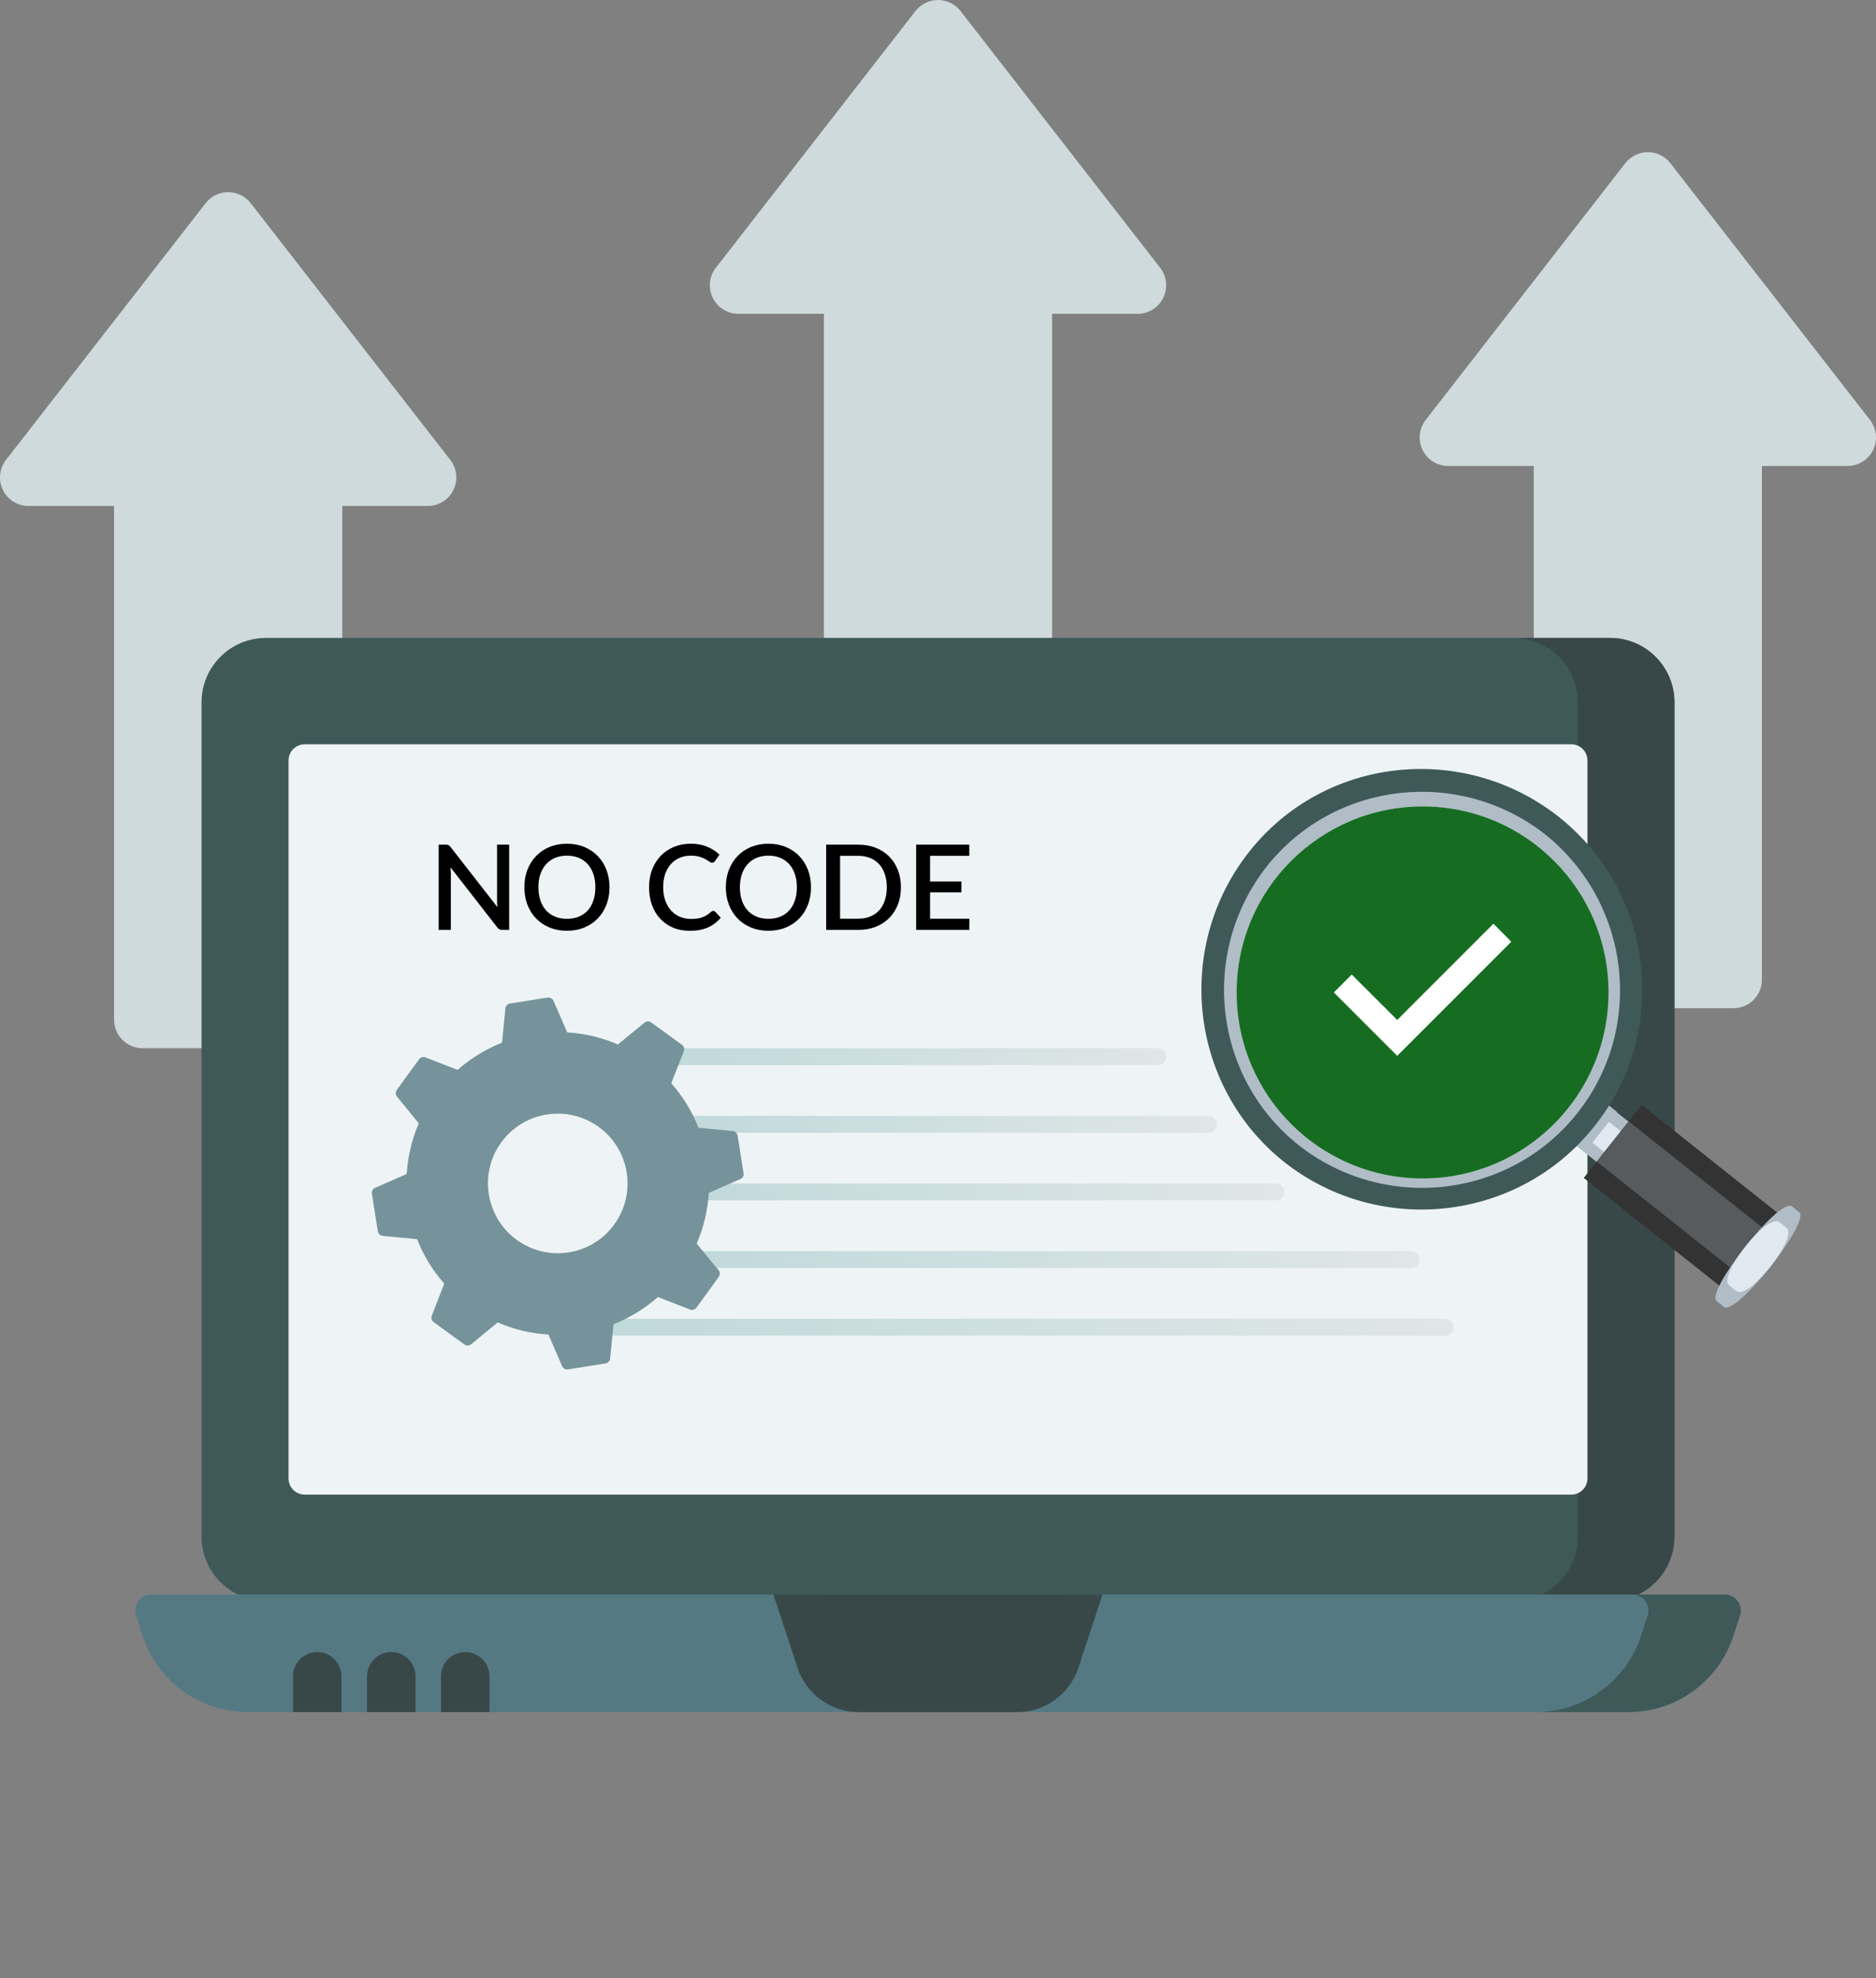
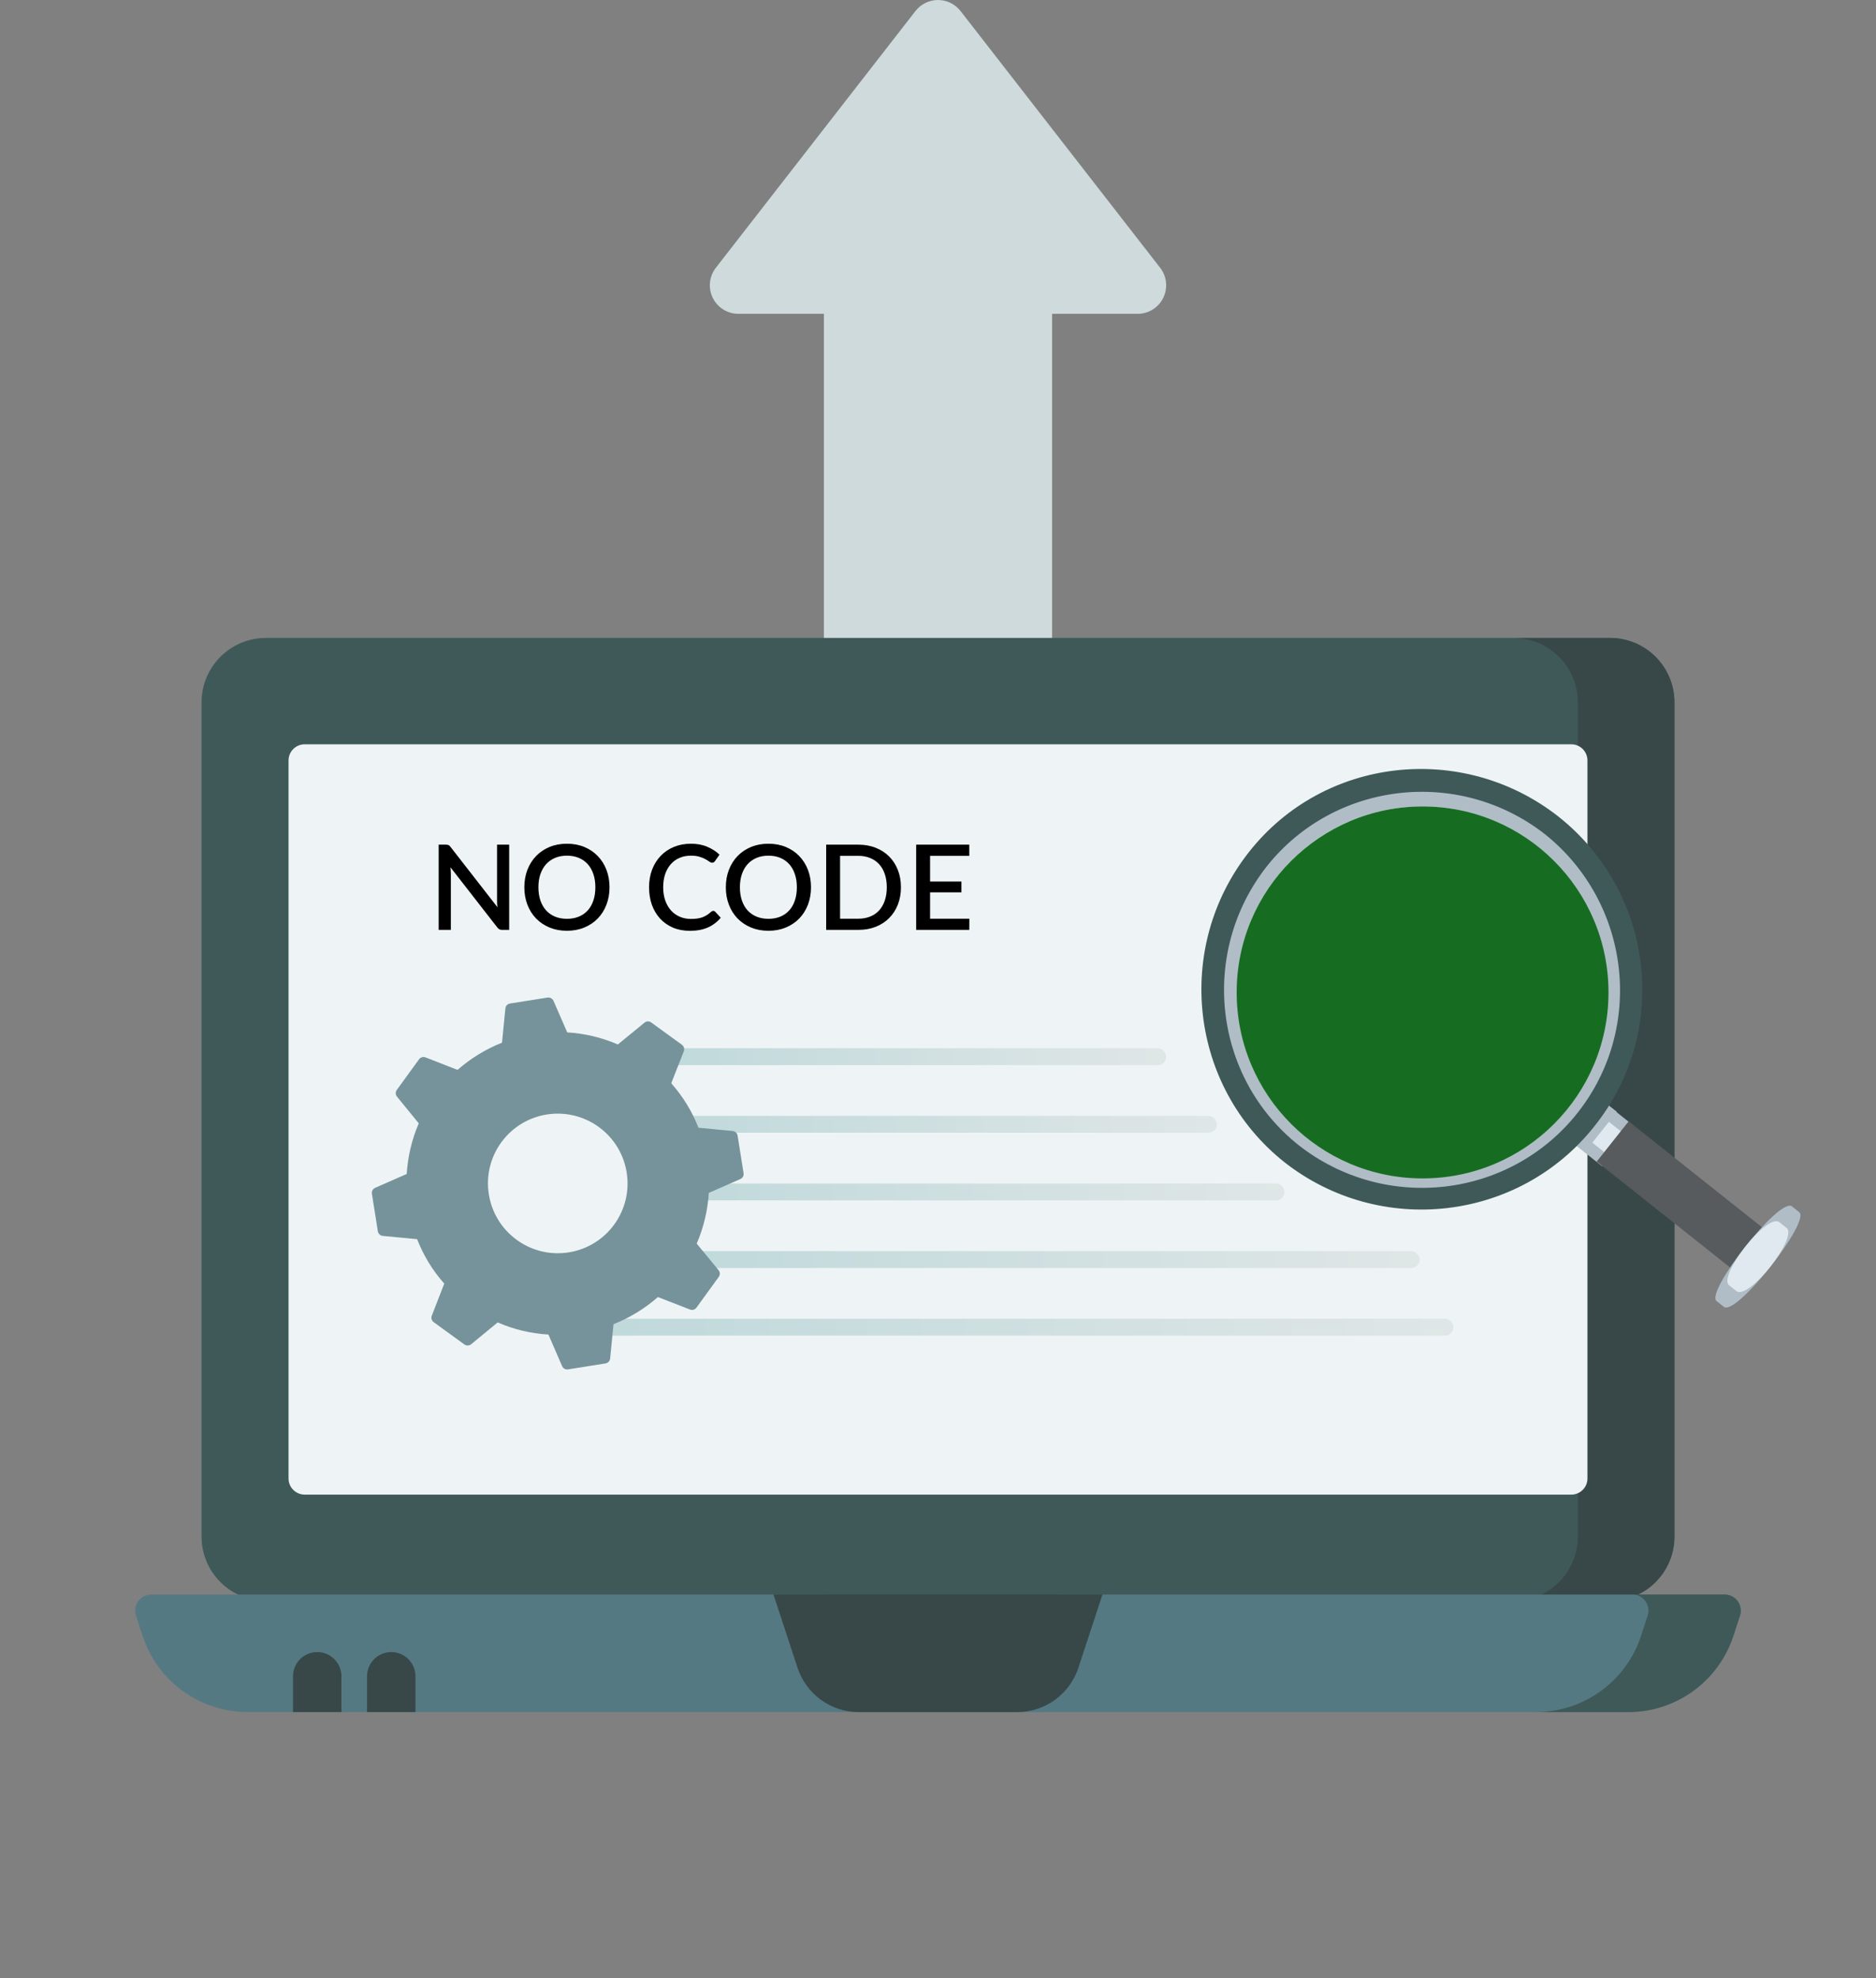
<svg xmlns="http://www.w3.org/2000/svg" width="111" height="117" viewBox="0 0 111 117" fill="none">
  <rect x="0" y="0" width="111" height="117" fill="#808080" stroke="none" />
-   <path d="M26.65 27.21L14.834 12.018C14.676 11.815 14.474 11.65 14.242 11.537C14.011 11.424 13.757 11.365 13.5 11.365C13.243 11.365 12.989 11.424 12.758 11.537C12.526 11.65 12.324 11.815 12.166 12.018L0.35 27.21C0.158 27.46 0.04 27.758 0.008 28.071C-0.023 28.385 0.034 28.701 0.173 28.983C0.311 29.266 0.526 29.504 0.793 29.671C1.061 29.838 1.369 29.927 1.684 29.928H6.748V60.312C6.748 60.76 6.926 61.189 7.242 61.505C7.559 61.822 7.988 62 8.436 62H18.564C19.012 62 19.441 61.822 19.758 61.505C20.074 61.189 20.252 60.76 20.252 60.312V29.928H25.316C25.631 29.927 25.939 29.838 26.206 29.671C26.474 29.504 26.689 29.266 26.827 28.983C26.966 28.701 27.023 28.385 26.992 28.071C26.96 27.758 26.842 27.46 26.65 27.21Z" fill="#CEDADB" />
  <path d="M68.65 15.845L56.834 0.653C56.676 0.45 56.474 0.285 56.242 0.172C56.011 0.059 55.757 0 55.5 0C55.243 0 54.989 0.059 54.758 0.172C54.526 0.285 54.324 0.45 54.166 0.653L42.35 15.845C42.158 16.095 42.04 16.393 42.008 16.706C41.977 17.02 42.034 17.336 42.173 17.618C42.311 17.901 42.526 18.139 42.794 18.306C43.061 18.473 43.369 18.562 43.684 18.563H48.748V48.947C48.748 49.395 48.926 49.824 49.242 50.141C49.559 50.457 49.988 50.635 50.436 50.635H60.564C61.012 50.635 61.441 50.457 61.758 50.141C62.074 49.824 62.252 49.395 62.252 48.947V18.563H67.316C67.631 18.562 67.939 18.473 68.207 18.306C68.474 18.139 68.689 17.901 68.827 17.618C68.966 17.336 69.023 17.02 68.992 16.706C68.96 16.393 68.842 16.095 68.65 15.845Z" fill="#CEDADB" />
-   <path d="M110.65 24.845L98.834 9.653C98.676 9.45 98.474 9.285 98.242 9.172C98.011 9.059 97.757 9 97.5 9C97.243 9 96.989 9.059 96.758 9.172C96.526 9.285 96.324 9.45 96.166 9.653L84.35 24.845C84.158 25.095 84.04 25.393 84.008 25.706C83.977 26.02 84.034 26.336 84.173 26.618C84.311 26.901 84.526 27.139 84.793 27.306C85.061 27.473 85.369 27.562 85.684 27.563H90.748V57.947C90.748 58.395 90.926 58.824 91.242 59.141C91.559 59.457 91.988 59.635 92.436 59.635H102.564C103.012 59.635 103.441 59.457 103.758 59.141C104.074 58.824 104.252 58.395 104.252 57.947V27.563H109.316C109.631 27.562 109.939 27.473 110.207 27.306C110.474 27.139 110.689 26.901 110.827 26.618C110.966 26.336 111.023 26.02 110.992 25.706C110.96 25.393 110.842 25.095 110.65 24.845Z" fill="#CEDADB" />
  <path d="M99.074 41.546V90.881C99.074 92.987 97.367 94.694 95.26 94.694H15.737C13.631 94.694 11.924 92.987 11.924 90.881V41.546C11.924 39.439 13.631 37.732 15.737 37.732H95.26C97.367 37.732 99.074 39.439 99.074 41.546Z" fill="#3F5959" />
  <path d="M99.075 41.546V90.882C99.075 92.987 97.369 94.695 95.263 94.695H89.543C91.65 94.695 93.356 92.987 93.356 90.882V41.546C93.356 39.44 91.65 37.733 89.543 37.733H95.263C97.369 37.733 99.075 39.44 99.075 41.546Z" fill="#384848" />
  <path d="M17.072 87.448V44.98C17.072 44.452 17.5 44.024 18.028 44.024H92.972C93.499 44.024 93.927 44.452 93.927 44.98V87.447C93.927 87.975 93.499 88.403 92.972 88.403H18.028C17.5 88.403 17.072 87.975 17.072 87.448Z" fill="#EEF4F5" />
  <path d="M102.952 95.561L102.566 96.746C101.689 99.443 99.175 101.267 96.338 101.267H14.661C11.825 101.267 9.311 99.443 8.434 96.746L8.048 95.561C7.847 94.943 8.306 94.313 8.954 94.313H48.686L49.293 96.161C49.808 97.725 51.268 98.782 52.916 98.782H58.658C60.305 98.782 61.766 97.725 62.28 96.161L62.888 94.313H102.046C102.694 94.313 103.153 94.944 102.952 95.561Z" fill="#557983" />
  <path d="M102.953 95.561L102.567 96.745C101.688 99.443 99.176 101.267 96.341 101.267H90.873C93.71 101.267 96.222 99.443 97.102 96.745L97.487 95.561C97.687 94.944 97.229 94.312 96.581 94.312H102.047C102.695 94.312 103.153 94.944 102.953 95.561Z" fill="#3F5959" />
  <path d="M60.185 101.268H50.811C49.165 101.268 47.704 100.21 47.189 98.646L45.764 94.312H65.233L63.807 98.646C63.293 100.21 61.832 101.268 60.185 101.268Z" fill="#384848" />
  <path d="M20.203 99.149V101.266H17.336V99.149C17.336 98.357 17.978 97.715 18.77 97.715C19.561 97.715 20.203 98.357 20.203 99.149Z" fill="#384848" />
  <path d="M24.584 99.149V101.266H21.717V99.149C21.717 98.357 22.359 97.715 23.15 97.715C23.942 97.715 24.584 98.357 24.584 99.149Z" fill="#384848" />
-   <path d="M28.963 99.149V101.266H26.096V99.149C26.096 98.357 26.736 97.715 27.529 97.715C28.321 97.715 28.963 98.357 28.963 99.149Z" fill="#384848" />
  <rect opacity="0.5" x="38" y="62" width="31" height="1" rx="0.5" fill="url(#paint0_linear_2968_4777)" />
  <rect opacity="0.5" x="38" y="66" width="34" height="1" rx="0.5" fill="url(#paint1_linear_2968_4777)" />
  <rect opacity="0.5" x="38" y="70" width="38" height="1" rx="0.5" fill="url(#paint2_linear_2968_4777)" />
  <rect opacity="0.5" x="38" y="74" width="46" height="1" rx="0.5" fill="url(#paint3_linear_2968_4777)" />
  <rect opacity="0.5" x="34" y="78" width="52" height="1" rx="0.5" fill="url(#paint4_linear_2968_4777)" />
  <path d="M30.127 49.96V55H29.711C29.648 55 29.594 54.989 29.55 54.968C29.506 54.945 29.464 54.908 29.424 54.856L26.655 51.3C26.662 51.368 26.667 51.436 26.669 51.504C26.674 51.569 26.676 51.63 26.676 51.685V55H25.955V49.96H26.382C26.417 49.96 26.447 49.962 26.47 49.967C26.496 49.969 26.519 49.975 26.54 49.984C26.561 49.994 26.581 50.008 26.599 50.026C26.618 50.045 26.638 50.069 26.659 50.096L29.431 53.656C29.424 53.584 29.418 53.513 29.413 53.443C29.411 53.373 29.41 53.307 29.41 53.246V49.96H30.127ZM36.064 52.48C36.064 52.853 36.003 53.197 35.882 53.513C35.761 53.828 35.589 54.099 35.367 54.328C35.148 54.554 34.883 54.732 34.573 54.86C34.265 54.988 33.922 55.053 33.544 55.053C33.168 55.053 32.825 54.988 32.515 54.86C32.207 54.732 31.942 54.554 31.721 54.328C31.499 54.099 31.327 53.828 31.206 53.513C31.085 53.197 31.024 52.853 31.024 52.48C31.024 52.107 31.085 51.763 31.206 51.447C31.327 51.133 31.499 50.861 31.721 50.632C31.942 50.403 32.207 50.225 32.515 50.096C32.825 49.968 33.168 49.904 33.544 49.904C33.922 49.904 34.265 49.968 34.573 50.096C34.883 50.225 35.148 50.403 35.367 50.632C35.589 50.861 35.761 51.133 35.882 51.447C36.003 51.763 36.064 52.107 36.064 52.48ZM35.227 52.48C35.227 52.191 35.188 51.931 35.108 51.7C35.032 51.468 34.919 51.273 34.773 51.111C34.628 50.95 34.452 50.827 34.244 50.74C34.036 50.654 33.803 50.611 33.544 50.611C33.287 50.611 33.055 50.654 32.847 50.74C32.64 50.827 32.462 50.95 32.316 51.111C32.169 51.273 32.055 51.468 31.976 51.7C31.897 51.931 31.857 52.191 31.857 52.48C31.857 52.772 31.897 53.033 31.976 53.264C32.055 53.495 32.169 53.691 32.316 53.852C32.462 54.011 32.64 54.133 32.847 54.219C33.055 54.303 33.287 54.346 33.544 54.346C33.803 54.346 34.036 54.303 34.244 54.219C34.452 54.133 34.628 54.011 34.773 53.852C34.919 53.691 35.032 53.495 35.108 53.264C35.188 53.033 35.227 52.772 35.227 52.48ZM42.205 53.877C42.249 53.877 42.287 53.894 42.32 53.929L42.645 54.282C42.44 54.53 42.188 54.721 41.889 54.856C41.591 54.989 41.234 55.056 40.819 55.056C40.45 55.056 40.116 54.993 39.818 54.867C39.521 54.739 39.268 54.561 39.058 54.335C38.848 54.106 38.686 53.834 38.572 53.52C38.459 53.205 38.404 52.858 38.404 52.48C38.404 52.102 38.463 51.755 38.582 51.441C38.703 51.123 38.873 50.851 39.09 50.625C39.309 50.396 39.57 50.219 39.873 50.093C40.179 49.967 40.515 49.904 40.882 49.904C41.245 49.904 41.566 49.964 41.844 50.083C42.124 50.199 42.367 50.355 42.572 50.551L42.303 50.933C42.284 50.959 42.262 50.981 42.236 50.999C42.21 51.018 42.175 51.028 42.131 51.028C42.084 51.028 42.031 51.007 41.97 50.965C41.912 50.92 41.836 50.872 41.742 50.821C41.651 50.767 41.536 50.719 41.396 50.678C41.258 50.633 41.086 50.611 40.878 50.611C40.638 50.611 40.417 50.653 40.217 50.737C40.016 50.821 39.843 50.944 39.699 51.105C39.554 51.266 39.441 51.462 39.359 51.693C39.28 51.923 39.24 52.186 39.24 52.48C39.24 52.776 39.282 53.041 39.366 53.275C39.45 53.505 39.566 53.702 39.712 53.862C39.859 54.021 40.032 54.142 40.23 54.227C40.429 54.31 40.642 54.352 40.871 54.352C41.011 54.352 41.136 54.346 41.245 54.331C41.358 54.315 41.46 54.291 41.553 54.258C41.647 54.223 41.734 54.18 41.816 54.129C41.9 54.077 41.983 54.014 42.065 53.94C42.111 53.898 42.158 53.877 42.205 53.877ZM47.986 52.48C47.986 52.853 47.925 53.197 47.804 53.513C47.682 53.828 47.511 54.099 47.289 54.328C47.07 54.554 46.805 54.732 46.495 54.86C46.187 54.988 45.844 55.053 45.466 55.053C45.09 55.053 44.747 54.988 44.437 54.86C44.129 54.732 43.864 54.554 43.642 54.328C43.421 54.099 43.249 53.828 43.128 53.513C43.007 53.197 42.946 52.853 42.946 52.48C42.946 52.107 43.007 51.763 43.128 51.447C43.249 51.133 43.421 50.861 43.642 50.632C43.864 50.403 44.129 50.225 44.437 50.096C44.747 49.968 45.09 49.904 45.466 49.904C45.844 49.904 46.187 49.968 46.495 50.096C46.805 50.225 47.07 50.403 47.289 50.632C47.511 50.861 47.682 51.133 47.804 51.447C47.925 51.763 47.986 52.107 47.986 52.48ZM47.149 52.48C47.149 52.191 47.11 51.931 47.03 51.7C46.953 51.468 46.841 51.273 46.694 51.111C46.55 50.95 46.373 50.827 46.166 50.74C45.958 50.654 45.725 50.611 45.466 50.611C45.209 50.611 44.977 50.654 44.769 50.74C44.562 50.827 44.384 50.95 44.237 51.111C44.09 51.273 43.977 51.468 43.898 51.7C43.819 51.931 43.779 52.191 43.779 52.48C43.779 52.772 43.819 53.033 43.898 53.264C43.977 53.495 44.09 53.691 44.237 53.852C44.384 54.011 44.562 54.133 44.769 54.219C44.977 54.303 45.209 54.346 45.466 54.346C45.725 54.346 45.958 54.303 46.166 54.219C46.373 54.133 46.55 54.011 46.694 53.852C46.841 53.691 46.953 53.495 47.03 53.264C47.11 53.033 47.149 52.772 47.149 52.48ZM53.307 52.48C53.307 52.853 53.246 53.195 53.125 53.505C53.004 53.813 52.832 54.078 52.611 54.3C52.391 54.522 52.127 54.694 51.816 54.818C51.508 54.939 51.165 55 50.787 55H48.883V49.96H50.787C51.165 49.96 51.508 50.022 51.816 50.145C52.127 50.267 52.391 50.438 52.611 50.66C52.832 50.882 53.004 51.148 53.125 51.458C53.246 51.766 53.307 52.107 53.307 52.48ZM52.471 52.48C52.471 52.191 52.431 51.931 52.352 51.7C52.275 51.468 52.163 51.274 52.016 51.115C51.871 50.956 51.695 50.835 51.487 50.751C51.279 50.665 51.046 50.621 50.787 50.621H49.706V54.339H50.787C51.046 54.339 51.279 54.297 51.487 54.212C51.695 54.129 51.871 54.007 52.016 53.849C52.163 53.688 52.275 53.493 52.352 53.264C52.431 53.033 52.471 52.772 52.471 52.48ZM57.355 54.339L57.351 55H54.208V49.96H57.351V50.621H55.031V52.141H56.886V52.781H55.031V54.339H57.355Z" fill="black" />
  <path d="M42.515 75.126L41.223 73.557C41.641 72.588 41.876 71.574 41.94 70.556L43.805 69.739C43.941 69.682 44.019 69.539 43.996 69.393L43.644 67.173C43.62 67.026 43.502 66.915 43.359 66.897L41.328 66.703C40.957 65.75 40.415 64.864 39.718 64.072L40.46 62.18C40.513 62.036 40.468 61.883 40.344 61.792L38.531 60.476C38.412 60.39 38.247 60.391 38.132 60.489L36.557 61.777C35.588 61.359 34.583 61.123 33.562 61.064L32.748 59.193C32.682 59.059 32.539 58.981 32.393 59.004L30.173 59.356C30.026 59.38 29.915 59.498 29.903 59.645L29.703 61.672C28.756 62.047 27.863 62.585 27.072 63.282L25.185 62.544C25.046 62.486 24.883 62.532 24.796 62.651L23.476 64.469C23.39 64.588 23.396 64.757 23.495 64.872L24.777 66.443C24.363 67.406 24.128 68.421 24.064 69.438L22.199 70.256C22.062 70.312 21.981 70.46 22.004 70.607L22.356 72.827C22.38 72.974 22.497 73.085 22.65 73.101L24.681 73.295C25.053 74.249 25.585 75.137 26.286 75.922L25.549 77.819C25.491 77.958 25.541 78.116 25.66 78.202L27.473 79.518C27.598 79.609 27.757 79.603 27.878 79.509L29.447 78.218C30.412 78.641 31.426 78.876 32.448 78.934L33.261 80.805C33.318 80.942 33.461 81.019 33.607 80.996L35.827 80.644C35.974 80.62 36.089 80.497 36.101 80.35L36.301 78.323C37.248 77.947 38.141 77.409 38.928 76.718L40.824 77.455C40.964 77.513 41.121 77.463 41.208 77.344L42.528 75.525C42.614 75.406 42.613 75.241 42.515 75.126ZM30.577 73.337C28.73 71.996 28.321 69.414 29.657 67.573C30.998 65.726 33.58 65.317 35.427 66.658C37.274 67.999 37.683 70.58 36.342 72.427C35.005 74.268 32.424 74.678 30.577 73.337Z" fill="#76939B" />
  <g clip-path="url(#clip0_2968_4777)">
    <path d="M96.686 66.604L94.88 65.169L92.991 67.548L94.797 68.983L96.686 66.604Z" fill="#B0BDC6" />
    <path d="M96.233 67.176L94.426 65.742L93.446 66.976L95.253 68.41L96.233 67.176Z" fill="#DFE9EF" />
    <path d="M95.665 65.76L94.916 65.165L93.027 67.545L93.776 68.14L95.665 65.76Z" fill="#B0BDC6" />
    <path d="M94.322 66.635C89.87 72.241 81.655 73.184 75.993 68.738C70.386 64.285 69.443 56.071 73.889 50.408C78.335 44.746 86.556 43.859 92.219 48.305C97.888 52.807 98.831 61.021 94.322 66.635ZM91.186 49.669C86.265 45.761 79.168 46.575 75.316 51.49C71.407 56.411 72.222 63.509 77.137 67.361C82.058 71.269 89.155 70.455 93.008 65.54C96.866 60.681 96.052 53.583 91.186 49.669Z" fill="#3F5959" />
    <path d="M93.326 65.843C89.319 70.889 81.942 71.736 76.84 67.735C71.794 63.728 70.948 56.351 74.949 51.249C78.956 46.203 86.332 45.357 91.434 49.358C96.487 53.42 97.333 60.797 93.326 65.843ZM90.89 50.043C86.218 46.333 79.344 47.121 75.634 51.793C71.924 56.466 72.712 63.339 77.385 67.05C82.057 70.76 88.93 69.971 92.641 65.299C96.351 60.627 95.562 53.753 90.89 50.043Z" fill="#B0BDC6" />
-     <path d="M105.726 72.176L97.137 65.355L93.708 69.672L102.298 76.493L105.726 72.176Z" fill="#333333" />
    <path d="M104.954 73.145L96.364 66.325L94.475 68.704L103.066 75.523L104.954 73.145Z" fill="#575B5E" />
    <path d="M106.457 71.697C107.143 72.241 102.746 77.841 102.005 77.303L101.569 76.957C100.884 76.413 105.28 70.812 106.021 71.35L106.457 71.697Z" fill="#B0BDC6" />
    <path d="M105.712 72.632C106.397 73.176 103.485 76.907 102.744 76.369L102.308 76.023C101.622 75.479 104.535 71.748 105.276 72.285L105.712 72.632Z" fill="#DFE9EF" />
    <circle cx="84.172" cy="58.7" r="11" fill="#166D22" />
    <g clip-path="url(#clip1_2968_4777)">
-       <circle cx="84.483" cy="58.874" r="6.977" fill="white" />
      <path d="M84.172 51.2C80.047 51.2 76.672 54.575 76.672 58.7C76.672 62.825 80.047 66.2 84.172 66.2C88.297 66.2 91.672 62.825 91.672 58.7C91.672 54.575 88.297 51.2 84.172 51.2ZM82.672 62.45L78.922 58.7L79.979 57.642L82.672 60.328L88.364 54.635L89.422 55.7L82.672 62.45Z" fill="#166D22" />
    </g>
  </g>
  <defs>
    <linearGradient id="paint0_linear_2968_4777" x1="38" y1="62.5" x2="69" y2="62.5" gradientUnits="userSpaceOnUse">
      <stop stop-color="#8FBDC1" />
      <stop offset="1" stop-color="#D1D8D9" />
    </linearGradient>
    <linearGradient id="paint1_linear_2968_4777" x1="38" y1="66.5" x2="72" y2="66.5" gradientUnits="userSpaceOnUse">
      <stop stop-color="#8FBDC1" />
      <stop offset="1" stop-color="#D1D8D9" />
    </linearGradient>
    <linearGradient id="paint2_linear_2968_4777" x1="38" y1="70.5" x2="76" y2="70.5" gradientUnits="userSpaceOnUse">
      <stop stop-color="#8FBDC1" />
      <stop offset="1" stop-color="#D1D8D9" />
    </linearGradient>
    <linearGradient id="paint3_linear_2968_4777" x1="38" y1="74.5" x2="84" y2="74.5" gradientUnits="userSpaceOnUse">
      <stop stop-color="#8FBDC1" />
      <stop offset="1" stop-color="#D1D8D9" />
    </linearGradient>
    <linearGradient id="paint4_linear_2968_4777" x1="34" y1="78.5" x2="86" y2="78.5" gradientUnits="userSpaceOnUse">
      <stop stop-color="#8FBDC1" />
      <stop offset="1" stop-color="#D1D8D9" />
    </linearGradient>
    <clipPath id="clip0_2968_4777">
      <rect width="36" height="36" fill="white" transform="matrix(-0.993 0.114 0.114 0.993 104.236 42)" />
    </clipPath>
    <clipPath id="clip1_2968_4777">
      <rect width="15" height="15" fill="white" transform="translate(76.672 51.2)" />
    </clipPath>
  </defs>
</svg>